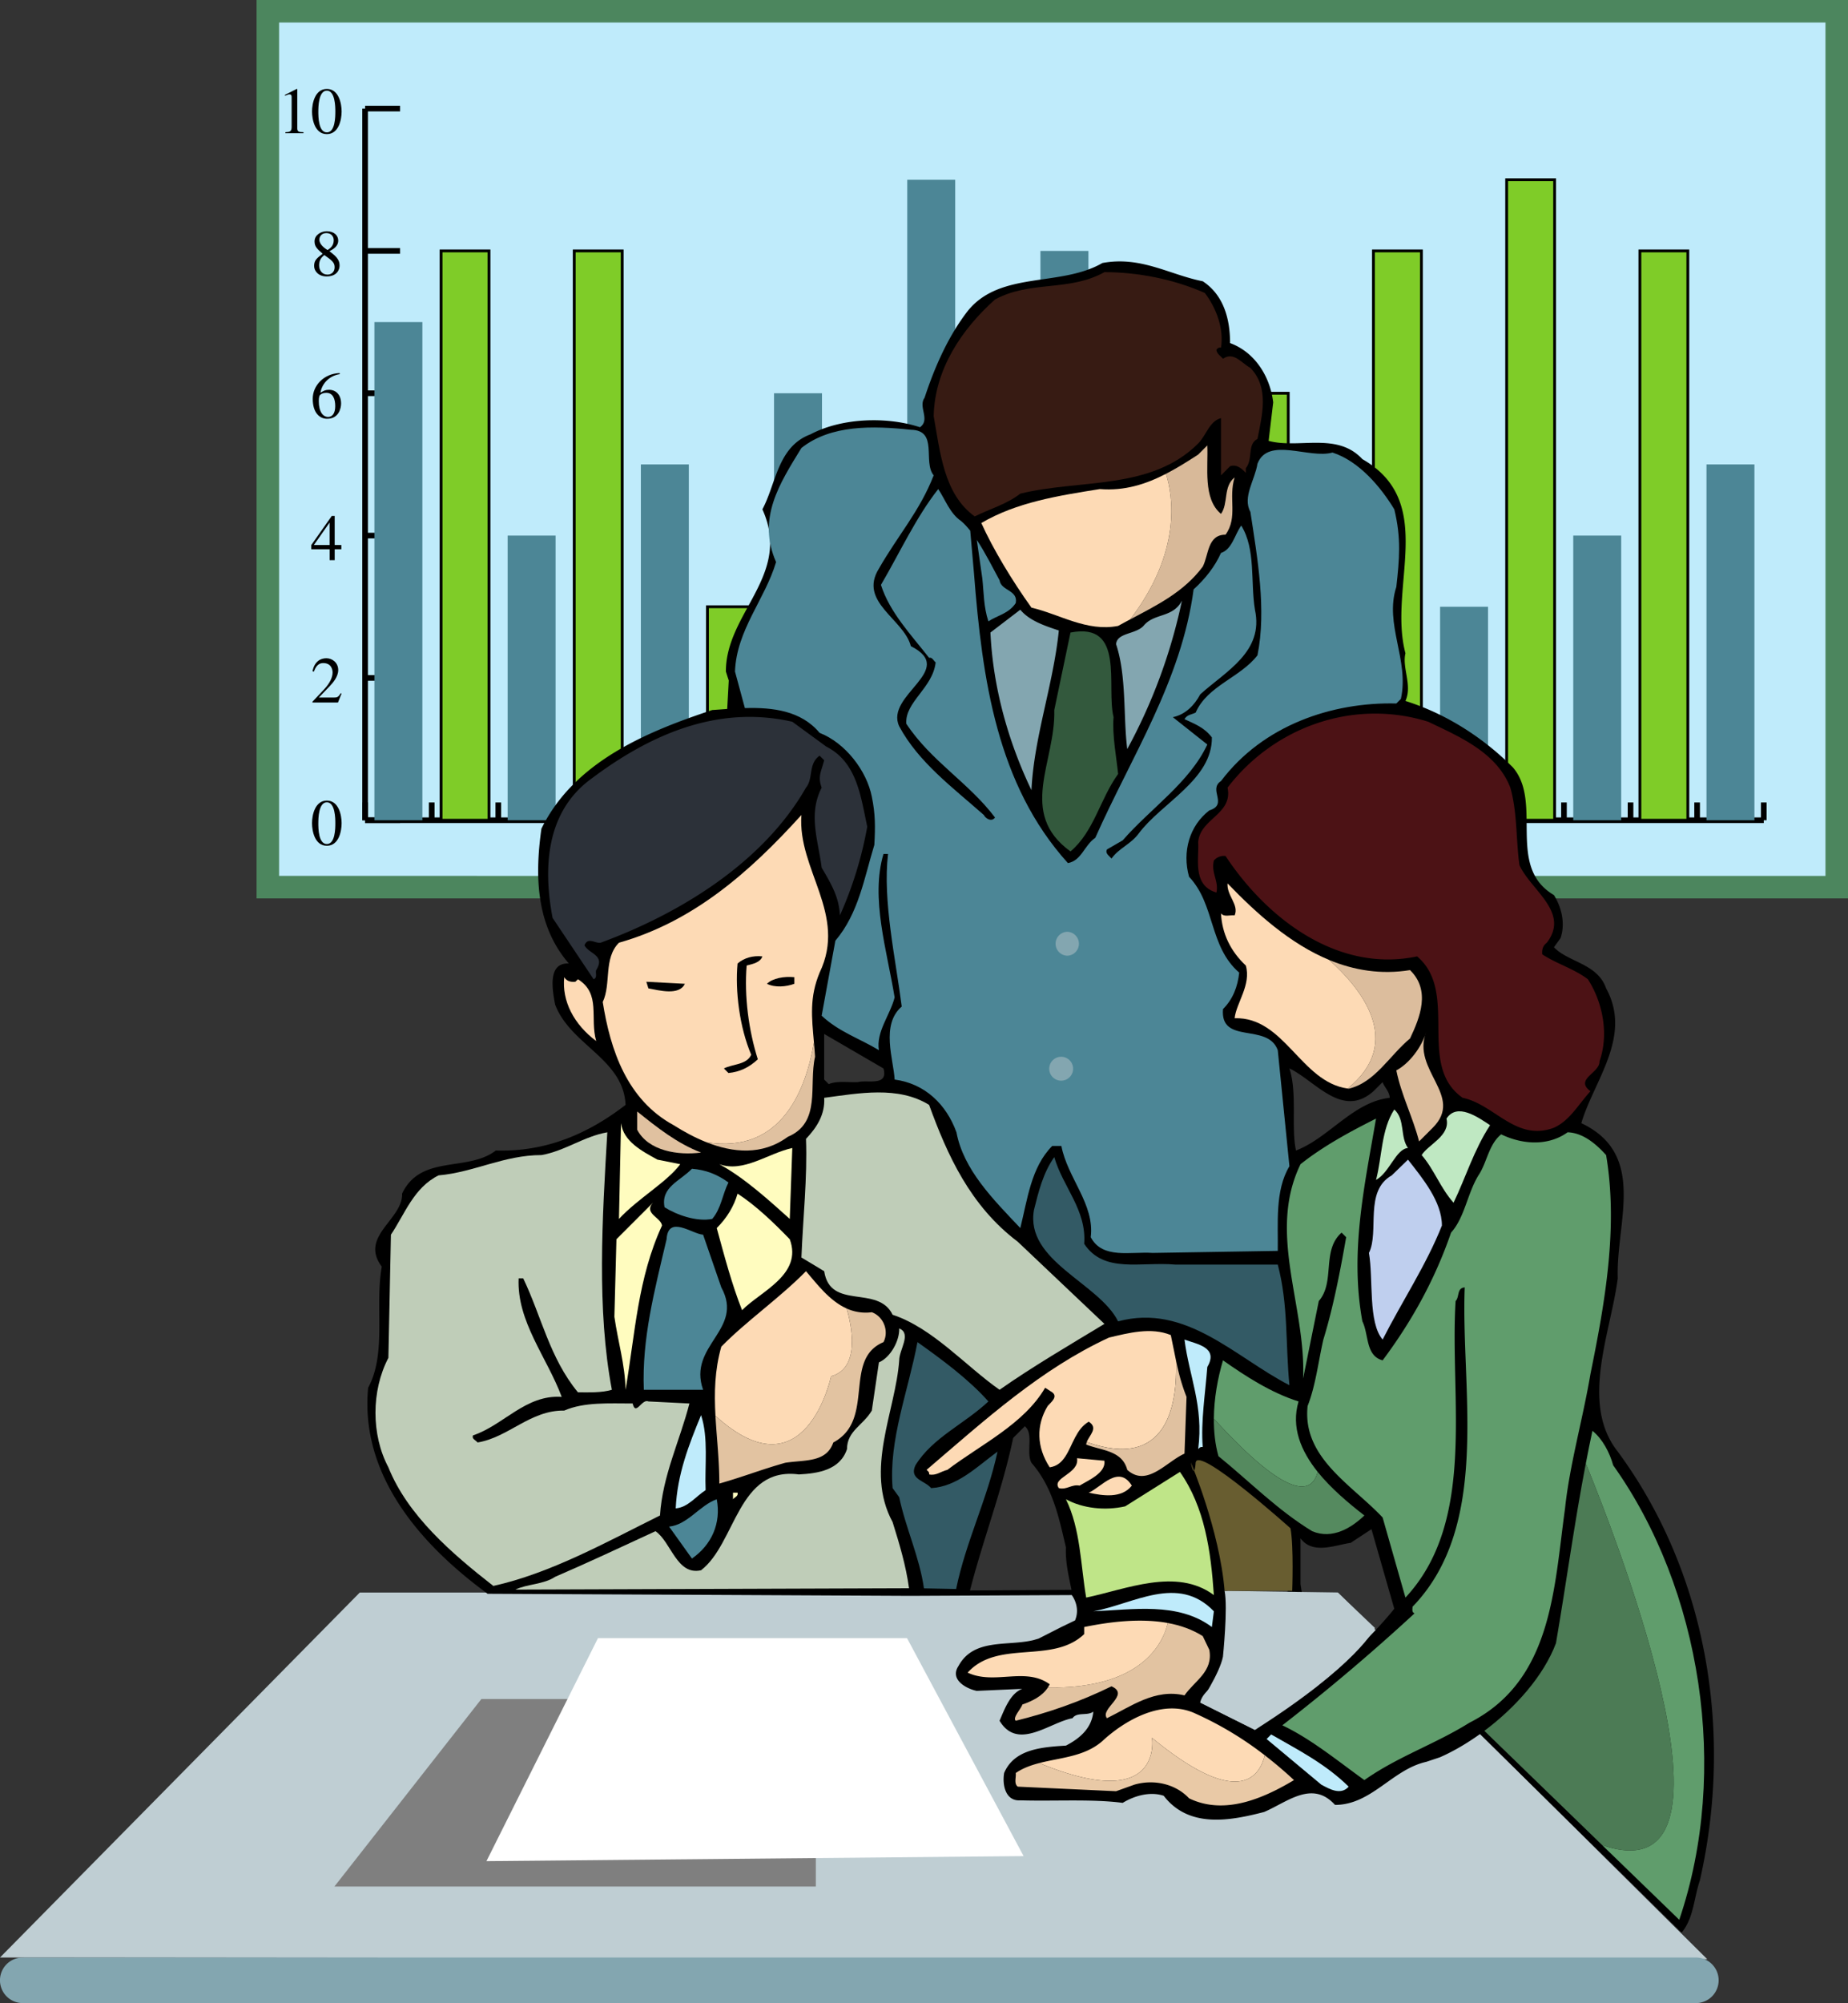
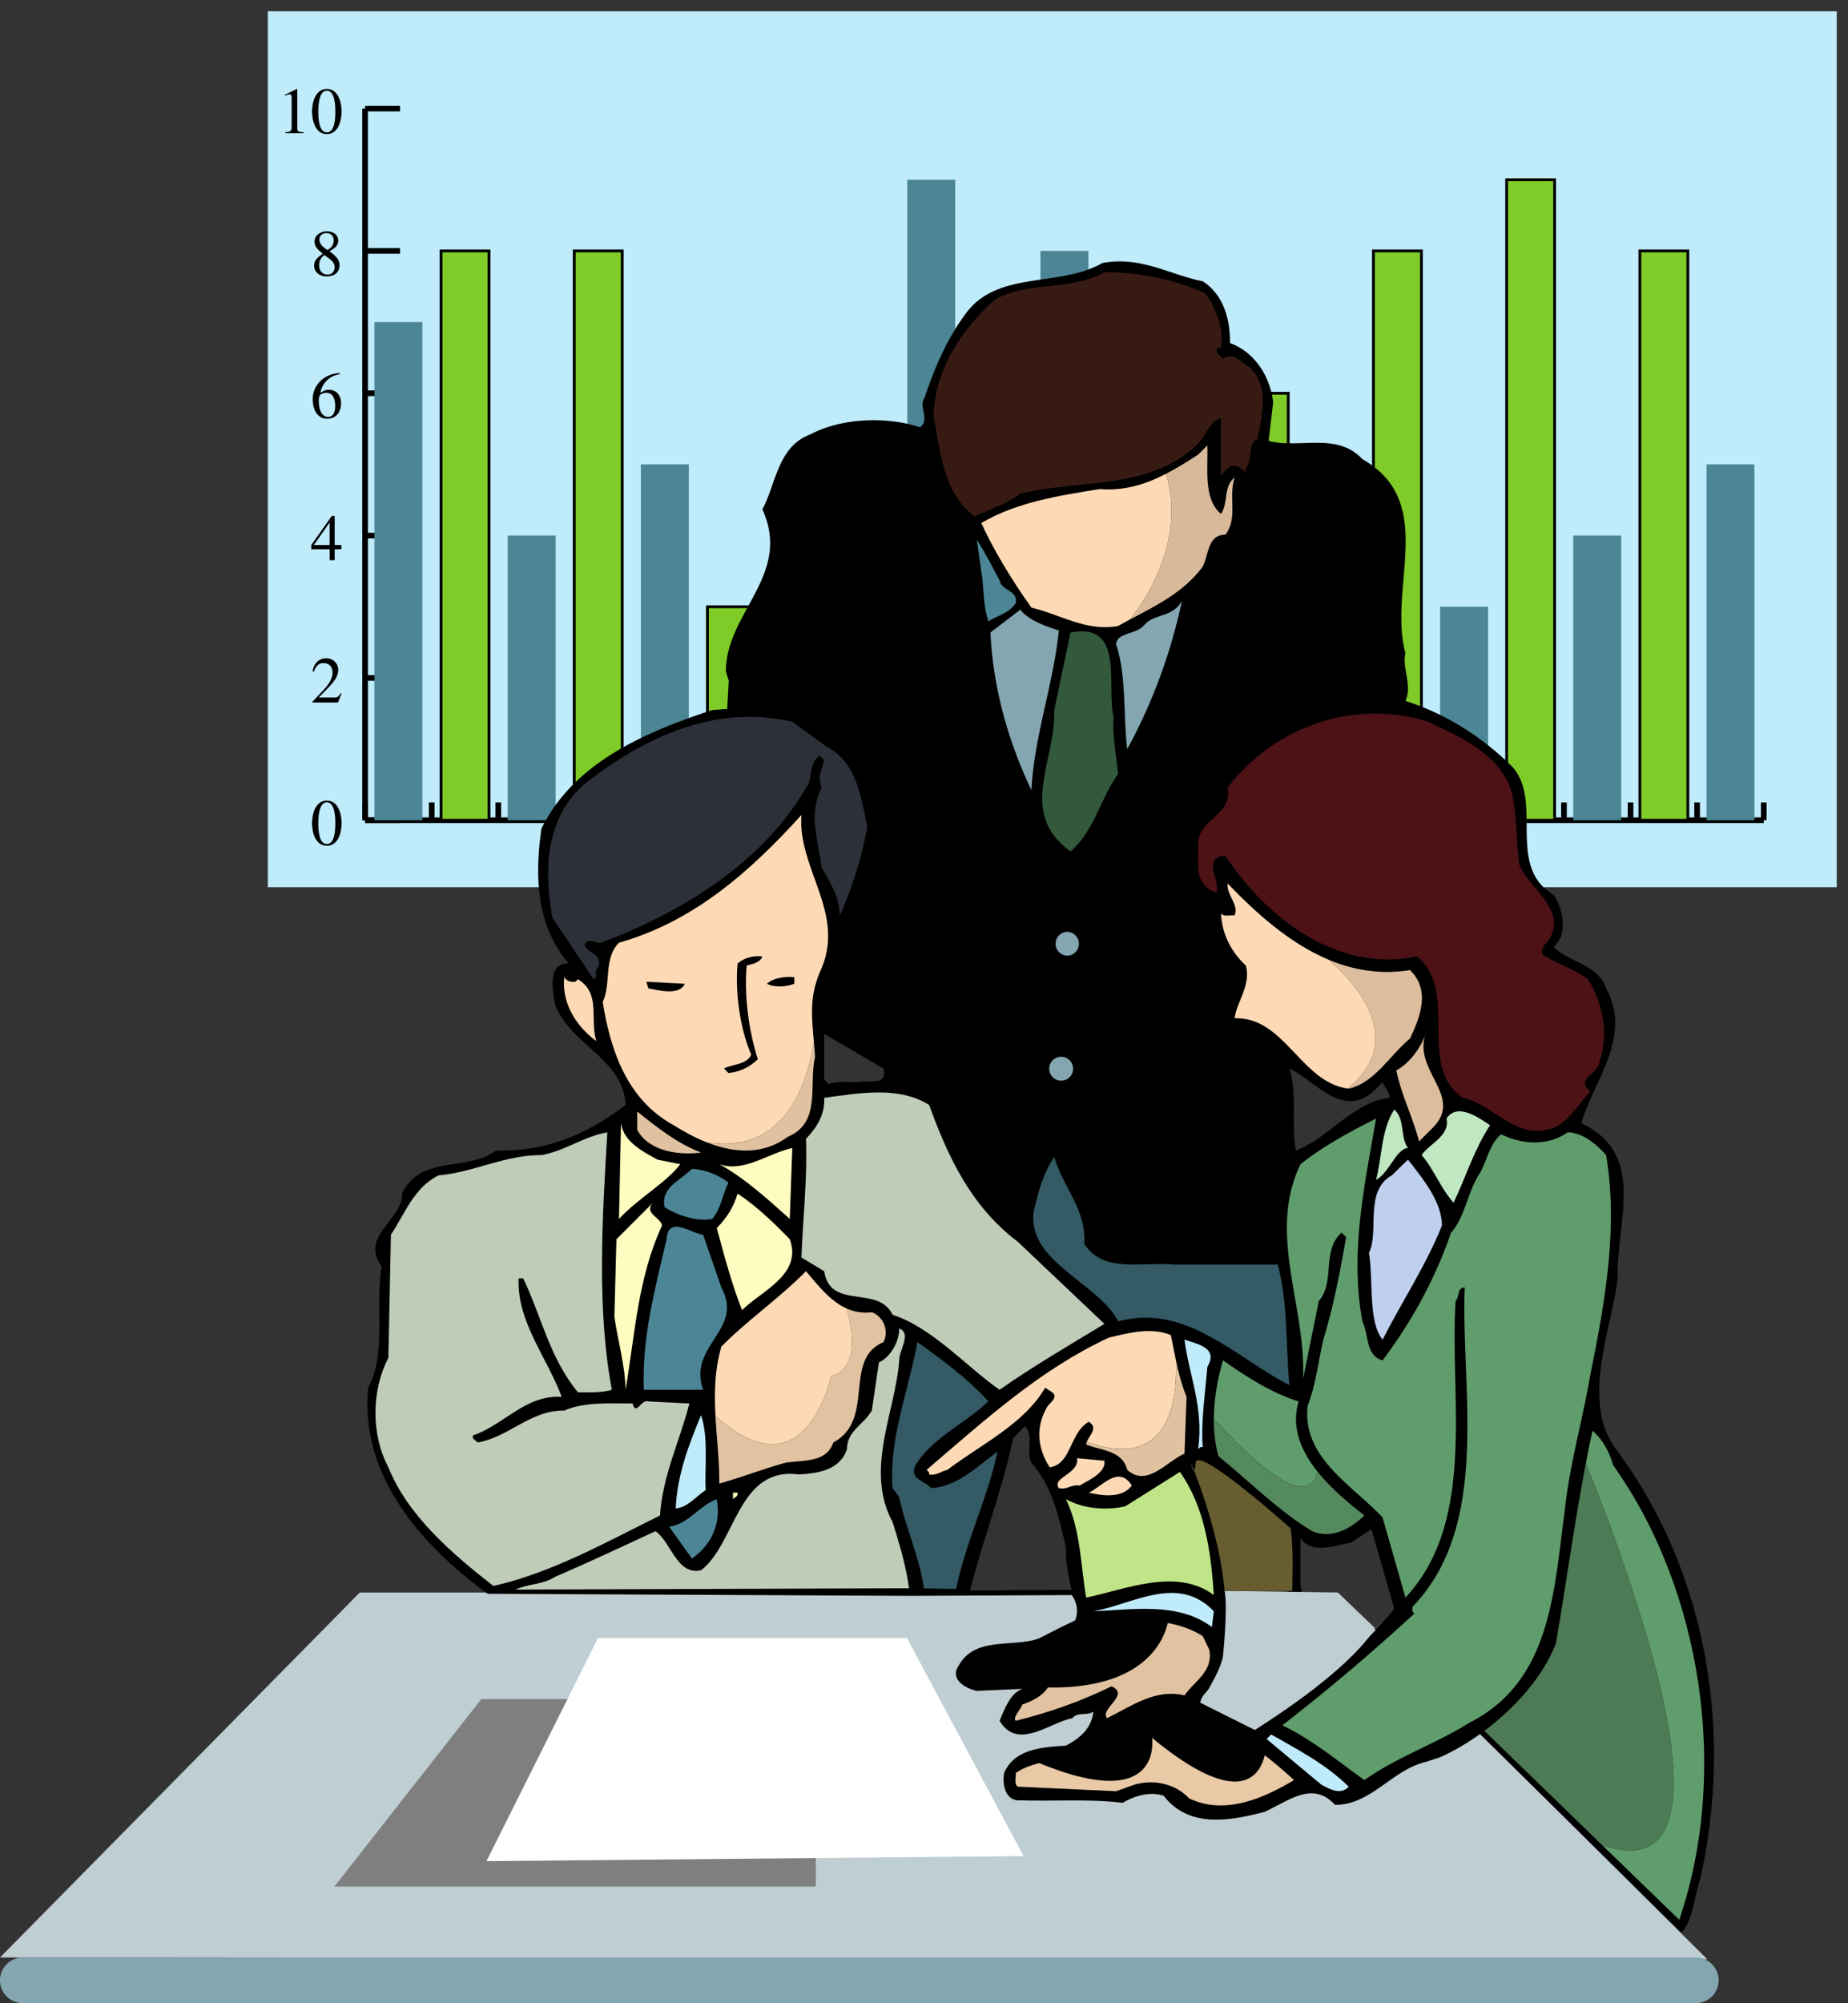
<svg xmlns="http://www.w3.org/2000/svg" width="134.436" height="145.682">
  <rect width="100%" height="100%" fill="#333333" stroke="none" />
  <path fill="#bfced3" d="M26.172 115.823 0 142.366l124.195.121-26.875-26.664H26.172" />
  <path fill="#7f7f7f" d="M59.348 123.565v13.637h-35.02l10.692-13.637h24.328" />
  <path fill="#fff" d="m65.984 119.14 8.48 15.851-39.077.367L43.5 119.14h22.484" />
  <path fill="#83a6b0" d="M123.309 145.682a1.659 1.659 0 1 0 0-3.316H1.656a1.657 1.657 0 0 0 0 3.316H123.31" />
  <path fill="#bfebfb" d="M133.617.82v63.702H19.484V.82h114.133" />
-   <path fill="none" stroke="#4c865e" stroke-width="1.638" d="M133.617.82v63.702H19.484V.82Zm0 0" />
  <path fill="none" stroke="#000" stroke-width=".41" d="M26.559 59.655h101.75m-101.75 0v-1.293m4.847 1.293v-1.293m4.844 1.293v-1.293m4.844 1.293v-1.293m4.847 1.293v-1.293m4.844 1.293v-1.293m4.848 1.293v-1.293m4.844 1.293v-1.293m4.843 1.293v-1.293m4.848 1.293v-1.293m4.844 1.293v-1.293m4.843 1.293v-1.293m4.848 1.293v-1.293m4.844 1.293v-1.293m4.843 1.293v-1.293m4.844 1.293v-1.293m4.848 1.293v-1.293m4.844 1.293v-1.293m4.847 1.293v-1.293m4.844 1.293v-1.293m4.843 1.293v-1.293m4.849 1.293v-1.293" />
  <path d="M24.852 59.866c0 .578-.2 1.645-1.075 1.645-.879 0-1.078-1.067-1.078-1.645 0-.559.2-1.64 1.078-1.64.875 0 1.075 1.081 1.075 1.64zm-1.696 0c0 .387.012 1.52.621 1.52.61 0 .618-1.141.618-1.52 0-.32-.008-1.516-.618-1.516-.609 0-.62 1.196-.62 1.516m1.429-8.773H22.73v-.059l.848-.898c.414-.446.617-.871.617-1.227 0-.246-.117-.684-.68-.684-.433 0-.577.364-.683.622l-.098-.024c.141-.723.59-.95 1.008-.95.434 0 .863.325.863.856 0 .504-.402.942-.609 1.164l-.8.836h1.136c.176 0 .27-.011.453-.312l.063.023-.262.653m.246-11.145h-.484v.793h-.368v-.793h-1.335v-.308l1.492-2.118h.21v2.118h.485zm-.855-1.926h-.012l-1.133 1.618h1.145v-1.618m.742-10.812c-.848.133-1.32.773-1.41 1.355.265-.156.363-.215.629-.215.503 0 .875.364.875 1 0 .348-.172 1.106-1.016 1.106-.563 0-1.047-.453-1.047-1.453 0-.965.809-1.832 1.96-1.871zm-1.434 1.512c-.047.046-.094.164-.094.449 0 .797.317 1.152.676 1.152.301 0 .52-.25.52-.785 0-.492-.145-.969-.649-.969-.16 0-.332.04-.453.153m.188-10.266c-.399-.352-.59-.516-.59-.899 0-.48.48-.738.887-.738.539 0 .835.313.835.676 0 .437-.382.637-.64.777.64.457.738.73.738 1.051 0 .25-.156.781-.945.781-.59 0-.906-.39-.906-.761 0-.414.195-.563.62-.887zm-.258.84c0 .367.219.676.605.676.301 0 .524-.204.524-.536 0-.351-.2-.496-.75-.886-.153.125-.38.312-.38.746zm.613-1.11c.18-.12.45-.296.45-.714 0-.262-.169-.52-.536-.52-.355 0-.508.254-.508.48 0 .372.422.645.594.754m-3.066-8.57c.277-.012.453-.02.453-.371v-2.16c0-.098 0-.223-.16-.223-.059 0-.059 0-.325.106V6.9l.856-.433.039.008v2.859c0 .227.094.281.453.281v.07h-1.316v-.07m4.09-1.507c0 .578-.2 1.645-1.075 1.645-.879 0-1.078-1.067-1.078-1.645 0-.558.2-1.64 1.078-1.64.875 0 1.075 1.082 1.075 1.64zm-1.696 0c0 .387.012 1.52.621 1.52.61 0 .618-1.145.618-1.52 0-.32-.008-1.515-.618-1.515-.609 0-.62 1.195-.62 1.515" />
  <path fill="none" stroke="#000" stroke-width=".41" d="M26.559 59.655V7.897m0 51.758h2.546m-2.546-10.351h2.546m-2.546-10.352h2.546M26.559 28.6h2.546m-2.546-10.351h2.546M26.559 7.897h2.546" />
  <path fill="#4c8696" d="M27.238 23.425h3.489v36.23h-3.489v-36.23" />
  <path fill="#7fcc28" d="M32.086 18.249h3.488v41.406h-3.488V18.25" />
  <path fill="none" stroke="#000" stroke-width=".205" d="M32.086 18.249h3.488v41.406h-3.488zm0 0" />
  <path fill="#4c8696" d="M36.93 38.952h3.488v20.703H36.93V38.952" />
  <path fill="#7fcc28" d="M41.773 18.249h3.489v41.406h-3.489V18.25" />
  <path fill="none" stroke="#000" stroke-width=".205" d="M41.773 18.249h3.489v41.406h-3.489zm0 0" />
  <path fill="#4c8696" d="M46.621 33.776h3.488v25.88h-3.488v-25.88" />
  <path fill="#7fcc28" d="M51.465 44.128h3.488v15.527h-3.488V44.128" />
  <path fill="none" stroke="#000" stroke-width=".205" d="M51.465 44.128h3.488v15.527h-3.488zm0 0" />
-   <path fill="#4c8696" d="M56.309 28.6h3.488v31.055h-3.488V28.6" />
+   <path fill="#4c8696" d="M56.309 28.6h3.488v31.055V28.6" />
  <path fill="#7fcc28" d="M61.156 54.48h3.489v5.175h-3.489V54.48" />
  <path fill="none" stroke="#000" stroke-width=".205" d="M61.156 54.48h3.489v5.175h-3.489zm0 0" />
  <path fill="#4c8696" d="M66 13.073h3.488v46.582H66V13.073" />
  <path fill="#7fcc28" d="M70.844 33.776h3.488v25.88h-3.488v-25.88" />
  <path fill="none" stroke="#000" stroke-width=".205" d="M70.844 33.776h3.488v25.88h-3.488zm0 0" />
  <path fill="#4c8696" d="M75.688 18.249h3.492v41.406h-3.492V18.25" />
  <path fill="#7fcc28" d="M80.535 23.425h3.488v36.23h-3.488v-36.23" />
  <path fill="none" stroke="#000" stroke-width=".205" d="M80.535 23.425h3.488v36.23h-3.488zm0 0" />
  <path fill="#4c8696" d="M85.379 49.304h3.488v10.351H85.38V49.304" />
  <path fill="#7fcc28" d="M90.227 28.6h3.488v31.055h-3.488V28.6" />
  <path fill="none" stroke="#000" stroke-width=".205" d="M90.227 28.6h3.488v31.055h-3.488zm0 0" />
  <path fill="#4c8696" d="M95.07 33.776h3.489v25.88H95.07v-25.88" />
  <path fill="#7fcc28" d="M99.914 18.249h3.488v41.406h-3.488V18.25" />
  <path fill="none" stroke="#000" stroke-width=".205" d="M99.914 18.249h3.488v41.406h-3.488zm0 0" />
  <path fill="#4c8696" d="M104.762 44.128h3.488v15.527h-3.488V44.128" />
  <path fill="#7fcc28" d="M109.605 13.073h3.489v46.582h-3.489V13.073" />
  <path fill="none" stroke="#000" stroke-width=".205" d="M109.605 13.073h3.489v46.582h-3.489zm0 0" />
  <path fill="#4c8696" d="M114.45 38.952h3.487v20.703h-3.488V38.952" />
  <path fill="#7fcc28" d="M119.297 18.249h3.488v41.406h-3.488V18.25" />
  <path fill="none" stroke="#000" stroke-width=".205" d="M119.297 18.249h3.488v41.406h-3.488zm0 0" />
  <path fill="#4c8696" d="M124.14 33.776h3.489v25.88h-3.488v-25.88" />
  <path d="M117.688 105.573c-2.766-3.5-.516-8.625 0-12.605-.149-4.055 2.175-8.996-2.653-11.282.918-3.097 3.723-6.304 1.805-9.804-.625-1.809-2.73-1.883-3.797-2.989l.48-.664c.368-1.066.07-2.25-.48-3.132-3.504-2.063-.773-6.711-2.988-9.29-2.211-2.21-4.899-3.91-7.813-4.828.516-1.144-.258-2.398 0-3.468-1.289-4.829 2.36-10.985-3.133-14.118-1.843-1.992-4.609-.738-6.82-1.328l.332-2.8c-.223-1.88-1.328-3.649-3.137-4.313 0-1.77-.476-3.504-1.988-4.496-2.433-.48-4.496-1.848-7.3-1.328-3.06 1.77-7.446.55-9.805 3.5-1.399 1.808-2.395 4.054-3.133 6.304-.48.665.441 1.586-.332 2.141-2.469-.812-5.75-.664-7.965.516-2.395.883-2.504 3.613-3.5 5.453 2.176 4.793-2.656 7.484-2.656 11.797.066.199.133.426.21.652l-.113 2.07c-.367.028-.734.055-1.09.078-4.683 1.551-10.027 3.727-12.425 8.63-.516 3.613-.332 7.113 1.992 9.804-1.586-.074-1.18 1.992-.996 2.984 1.105 2.95 4.976 3.946 5.125 7.301-2.727 2.102-5.79 3.43-9.438 3.317-2.066 1.586-5.457.257-6.82 3.136.074 1.88-3.133 3.098-1.477 5.309-.515 2.875.372 6.3-.992 8.809-.605 6.375 3.832 11.425 8.692 14.984l30.757.152 11.735-.058s.664.828.242 1.843l-.996.48-1.66.845-.375.109c-1.91.46-4.344-.156-5.45 1.883-.663.996.59 1.66 1.329 1.808l3.316-.148c-.883.332-1.289 1.473-1.656 2.32 1.324 2.211 3.648.114 5.305-.183.332-.48 1.07-.149 1.515-.48-.113 1.218-.996 1.956-1.992 2.472-1.77.11-3.762.258-4.496 1.992-.149.883.11 2.063 1.176 1.988 2.472.075 5.238-.109 7.449.184.848-.516 1.988-.848 2.984-.516 1.844 2.399 4.867 1.809 7.301 1.18 1.66-.7 3.5-2.36 5.16-.516 2.653 0 4.168-2.582 6.637-3.132l.996-.332c.937-.41 1.937-.989 2.914-1.688l14.668 14.441c.887-1.066.887-2.507 1.328-3.796 2.469-10.836.477-22.45-5.973-31.188zM62.425 78.698c-.7.04-1.547-.11-2.137.149l-.332-.332v-3.317l4.313 2.508c.37 1.328-1.18.809-1.844.992zm8.137 36.977c.964-3.746 2.343-7.29 3.144-11.098l.848-.848c.664.555.074 1.88.48 2.657 1.547 1.77 1.992 3.945 2.508 6.156-.043 1.098.203 2.082.406 3.086zm29.355-36.313.664-.664c.074.297.516.703.516 1.145-2.653.293-4.422 2.914-6.817 3.832-.37-1.696.11-4.164-.48-5.97 1.879.884 3.832 3.685 6.117 1.657zm-8.625 46.45-3.98-1.989c.183-.887 1.324-1.289 1.511-2.176a30.65 30.65 0 0 0 .406-3.043l.047-.742c.204-3.984-.5-7.828-2.296-11.476l.992.183 5.644 4.645c.125 1.343.137 2.734.192 4.11l-.176.5 1.098.124c-.047-.254-.09-.508-.122-.75v-3.32c.887 1.215 2.547.48 3.649.332l1.512-.996 1.66 5.789c-2.766 3.426-6.598 6.265-10.137 8.808" />
  <path fill="#4c8696" d="M71.059 39.265c.625.945 1.191 2.082 1.656 2.94.11.774 1.363.7 1.176 1.657-.516.774-1.325.887-1.989 1.328-.351-1.058-.332-2.113-.441-3.11l-.402-2.815" />
-   <path fill="#4c8696" d="M70.855 41.706c.602 7.723 1.676 15.36 6.833 21.066.996-.183 1.183-1.289 1.992-1.84 2.617-5.898 6.27-11.43 7.152-18.066.848-.773 1.547-1.656 1.992-2.652.809-.258.992-1.328 1.473-1.992 1.07 1.734.664 4.093.996 6.12.664 3.06-2.102 4.462-3.98 6.157-.407.773-1.07 1.473-1.993 1.66l2.508 1.988c-1.289 2.766-4.129 4.645-6.156 6.97l-1.145.663c-.144.293.149.442.332.66.555-.773 1.403-1.031 1.993-1.84 1.656-2.214 5.343-3.91 5.308-6.968-.555-.739-1.289-.996-1.992-1.328.184-.332.516-.332.812-.477.848-1.953 3.243-2.543 4.497-4.168.664-3.316 0-7.039-.516-10.434-.59-1.066.332-2.32.516-3.5.773-1.992 3.761-.332 5.457-.812 1.953.629 3.539 2.547 4.496 4.129.515 2.101.37 3.648.148 5.64-.887 2.73.957 5.31.332 8.149l-.332.332c-4.683-.113-9.695 1.586-12.754 5.64-.96.626.551 1.696-.851 2.137-1.434 1.106-1.989 2.985-1.473 4.828 1.918 2.028 1.438 5.051 3.648 6.97-.109.995-.441 1.917-1.18 2.652-.218 2.617 3.247.96 3.985 2.988l.848 8.441c-1.07 1.77-.813 4.203-.848 6.156l-9.105.149c-1.586-.113-3.653.476-4.5-1.145.297-2.394-1.696-4.312-2.137-6.636h-.664c-1.547 1.55-1.805 3.91-2.324 5.972-1.989-2.101-4.13-4.238-4.645-6.965-.734-2.027-2.285-3.539-4.496-3.835-.074-1.438-1.031-3.981.516-5.31-.442-3.464-1.399-7.702-.996-11.097h-.332c-.957 3.211.261 7.043.812 10.434-.332 1.293-1.363 2.508-1.144 3.836-1.399-.848-2.91-1.328-4.165-2.508l.997-5.453c1.695-1.992 2.101-4.574 2.835-6.969.075-1.328.075-2.25-.183-3.504-.367-1.879-1.914-3.906-3.797-4.644-1.344-1.61-3.395-1.86-5.437-1.801l-.72-2.66c.114-3.024 2.177-5.235 2.989-7.961-1.402-3.172.258-5.715 1.844-8.297 2.137-1.695 5.195-1.621 7.96-1.324 2.028.035.848 2.32 1.66 3.316-.995 2.578-2.616 4.387-3.983 6.781-1.512 2.434 1.808 3.653 2.324 5.641 3.43 1.734-1.918 3.539-.848 5.828 1.399 2.613 3.906 4.461 6.156 6.45.149.292.59.515.813.183-1.918-2.543-4.649-4.09-6.453-6.82-.11-1.586 1.918-2.579 2.136-4.461-.144-.11-.257-.403-.476-.332-1.328-1.696-2.875-3.317-3.504-5.305 1.363-2.324 2.543-4.906 4.168-6.969.516.774.848 1.77 1.656 2.32.23.192.453.434.672.711l.273 3.106" />
  <path fill="#371b13" d="M87.645 21.304c.847 1.105 1.398 2.617 1.18 3.98-.188-.04-.262.074-.333.145 0 .296.332.48.477.664.777-.551 1.367.332 1.992.664 1.398 1.441.848 3.465.516 5.164-.774.402-.293 1.437-.848 2.136v.333c-.219-.223-.625-.665-1.145-.481l-.66.664V30.41c-.851.219-1.07 1.254-1.66 1.844-3.43 3.426-8.59 2.578-12.941 3.648-.993.774-2.211 1.106-3.317 1.656-2.246-1.62-2.508-4.644-2.984-7.296.074-3.391 2.027-6.305 4.46-8.48 2.579-1.4 5.38-.552 7.962-1.99 2.433 0 5.05.516 7.3 1.513" />
  <path d="M77.36 40.214c.44 1.105-.297 2.726.66 3.648l2.175-.183v.515c-.957.367-1.988.04-2.836-.332-.738-1.586.258-3.98-1.476-4.976.777-.11 1.215.773 1.476 1.328" />
  <path fill="#83a6b0" d="M82.004 54.48c-.297-2.321-.04-5.31-.813-7.63.075-.847 1.403-.703 1.993-1.328.773-.96 2.136-.554 2.8-1.843a39.635 39.635 0 0 1-3.98 10.8m-4.977-8.625c-.406 3.98-1.808 7.743-1.992 11.614-1.695-3.54-2.8-7.485-2.984-11.465l2.172-1.66c.664.808 1.808 1.18 2.804 1.511" />
  <path fill="#33593d" d="M81.008 52.159c-.11 1.29.219 2.984.332 4.129-1.328 1.84-1.735 4.164-3.465 5.637-3.871-2.801-1.07-6.524-1.18-10.285l1.18-5.637c4.016-.778 2.578 3.906 3.133 6.156" />
  <path fill="#4c1215" d="M109.871 57.284c.516 1.805.406 3.793.664 5.637.848 1.844 3.688 3.43 1.992 5.64-.297.223-.367.516-.332.848 1.067.7 2.285 1.031 3.317 1.809 1.07 1.656 1.55 3.98.847 5.968.04.852-1.843 1.293-.66 2.176-.926 1.031-1.515 2.14-2.656 2.656-2.766 1.032-4.313-1.695-6.637-2.175-3.39-2.36-.222-7.668-3.316-10.286-5.75 1.215-10.914-2.726-13.934-7.3a.949.949 0 0 0-.851.332c-.22.886.37 1.476.187 2.324-1.77-.516-1.254-2.473-1.328-3.648.11-1.735 2.543-2.032 2.137-3.981 3.39-4.426 9.18-6.492 14.597-4.793 2.215 1.066 4.98 2.211 5.973 4.793" />
  <path fill="#2c3139" d="M60.105 54.296c2.25 1.14 2.508 3.648 2.985 5.824a27.71 27.71 0 0 1-1.988 6.453c-.075-1.328-.59-2.215-1.329-3.469-.257-2.027-.996-3.87 0-5.82-.296-.812-.039-1.144.184-1.992l-.332-.332c-.848.59-.441 1.66-.992 2.324-3.137 5.488-9.219 9.176-14.934 11.277-.402.075-.918-.441-1.18.184.297.629 1.551.703.852 1.809-.074.218.11.55-.187.664l-2.985-4.461c-.699-3.653-.48-7.742 2.84-10.137 4.129-3.098 9.066-5.387 14.598-4.129l2.468 1.805" />
  <path fill="#fddab5" d="m41.855 71.401.188-.183c1.695 1.066.848 2.8 1.328 4.496-1.625-1.215-2.508-2.914-2.324-4.645.183.297.476.367.808.332" />
  <path fill="#dcbd9d" d="m104.23 82.018-.996.997c-.441-1.735-1.289-3.356-1.656-5.165.957-.515 1.844-1.695 2.176-2.8-1.106 2.8 2.8 4.644.476 6.968" />
  <path fill="#bfcdb8" d="M67.59 80.358c1.328 3.649 2.984 7.336 6.45 9.953l6.304 5.973c-2.434 1.473-5.27 3.133-7.63 4.793-2.472-1.734-4.866-4.496-7.78-5.457-1.067-2.211-4.536-.293-4.977-3.168l-1.656-.996c.11-2.84.441-5.824.332-8.629.773-.809 1.398-1.77 1.324-2.984 2.508-.332 5.383-.883 7.633.515" />
  <path fill="#bfe8c2" d="M102.426 83.491c-.883.074-1.328 1.77-2.324 2.324.445-1.695.37-3.648 1.328-5.125.812.739.406 1.992.996 2.801m5.972-1.656c-1.18 1.805-1.77 3.797-2.656 5.637-.957-1.067-1.398-2.395-2.32-3.465.476-.774 2.101-1.399 1.805-2.653.773-1.18 2.285-.109 3.171.48" />
  <path fill="#e0c1a0" d="M51 83.823c-1.66.223-3.832-.11-4.645-1.656v-1.328c1.473 1.18 2.91 2.32 4.645 2.984" />
  <path fill="#609d6c" d="M100.102 81.354c-.848 4.942-1.914 9.73-.993 14.746.477.957.22 2.504 1.473 2.836 2.176-2.91 3.836-5.968 4.977-9.289.996-1.105 1.18-2.836 1.992-4.164.625-.922.738-2.25 1.656-2.984 1.512.734 3.395.883 4.832-.149 1.14.036 2.102.883 2.8 1.657.884 5.238-.073 10.691-1.14 15.925-.554 3.282-1.515 6.602-1.847 9.77-.809 5.824-.918 12.535-6.965 15.594-2.469 1.547-5.235 2.469-7.633 4.168-1.953-1.403-3.871-2.989-5.969-3.985a146.859 146.859 0 0 0 9.621-8.144c-.222-.074-.148-.332-.148-.48 5.75-5.934 3.5-15.887 3.797-23.223-.59.035-.371.699-.664.992-.442 7.078 1.547 16-3.649 21.566l-1.66-5.824c-2.25-2.394-5.86-4.351-5.457-8.11.59-1.511.773-3.206 1.145-4.831.738-2.395 1.253-5.121 1.66-7.446l-.332-.332c-1.477 1.293-.442 3.578-1.66 4.977l-1.141 5.64c.219-5.308-2.621-10.578-.188-15.593 1.621-1.29 3.579-2.36 5.493-3.317" />
  <path fill="#fffcbf" d="m47.828 84.339 1.66.332c-.996 1.328-3.058 2.469-4.46 3.98l.148-6.965c.183 1.329 1.512 2.028 2.652 2.653" />
  <path fill="#bfcdb8" d="M44.18 82.35c-.367 6.266-.774 12.903.332 18.727-.739.223-1.66.184-2.469.184-2.066-2.508-2.656-5.532-3.984-8.293h-.329c-.148 3.132 2.063 5.75 3.133 8.625-2.617-.184-4.238 2.066-6.453 2.8-.11.258.184.332.332.516 2.25-.367 3.836-2.36 6.305-2.32 1.437-.63 3.242-.516 4.976-.516.223.957.665-.371 1.145-.148l2.984.148c-.699 2.727-1.953 5.234-2.14 8.145-3.942 1.957-7.961 4.203-12.125 5.125-3.024-2.36-6.23-5.125-7.633-8.625-1.254-2.36-1.254-5.567 0-7.965l.184-8.957c.996-1.473 1.66-3.43 3.468-4.313 2.578-.222 4.754-1.476 7.48-1.476 1.696-.293 3.098-1.364 4.794-1.657" />
  <path fill="#fffcbf" d="M57.453 88.651c-1.441-1.289-3.281-2.984-5.125-3.98 1.77.629 3.5-.774 5.309-1.18l-.184 5.16" />
  <path fill="#335a65" d="M78.871 90.46c1.438 2.176 4.09 1.289 6.633 1.512h7.45c.773 2.949.55 5.64.847 8.773-3.946-2.027-7.52-5.973-12.461-4.645-1.402-2.8-6.785-4.386-6.121-8.109.332-1.328.664-2.691 1.476-3.836.625 2.176 2.36 3.836 2.176 6.305" />
  <path fill="#bfcfee" d="M104.895 89.132c-1.141 2.875-2.91 5.53-4.313 8.293-1.07-1.25-.664-4.383-.996-6.301.773-1.55-.367-4.5 1.66-5.64l1.18-1.145c1.07 1.367 2.469 3.058 2.469 4.793" />
  <path fill="#4c8696" d="M52.992 85.999c-.445.883-.52 1.879-1.18 2.652-1.144.223-2.582-.293-3.468-.847-.293-1.473 1.144-1.914 1.992-2.801.996.074 1.844.406 2.656.996" />
  <path fill="#fffcbf" d="M57.453 90.128c.957 2.582-2.14 3.797-3.469 5.16-.734-1.84-1.289-3.945-1.843-5.973.738-.734 1.254-1.586 1.515-2.504 1.364.883 2.688 2.172 3.797 3.317m-9.293-.996c-1.77 3.836-1.953 7.851-2.652 11.945-.04-1.844-.555-3.504-.813-5.309l.149-5.64 2.656-2.656c-.703.777.586 1.07.66 1.66" />
  <path fill="#4c8696" d="M52.473 93.632c1.699 3.093-2.47 4.199-1.325 7.445h-4.312c-.148-3.723.773-7.187 1.656-10.95.11-1.804 1.883-.366 2.656-.331l1.325 3.836" />
  <path fill="#bfebfb" d="M87.828 99.417c-.148 1.953-.48 3.98-.332 5.824-.183-.035-.258.074-.332.149.406-3.133-.664-5.31-.996-7.965.887.332 2.508.554 1.66 1.992m-36.496 8.957c-.738.48-1.289 1.254-2.176 1.328.11-2.469.961-4.645 1.844-6.781.55 1.656.258 3.683.332 5.453" />
  <path fill="#fddab5" d="M80.344 106.237c.11.887-1.14 1.403-1.805 1.809-.59-.114-.922.328-1.512.183-.554-.773 1.512-1.03 1.325-2.175l1.992.183" />
  <path fill="#bfe588" d="M88.305 116.007c-2.727-2.028-6.414-.407-9.29.183-.406-2.394-.406-4.976-1.472-7.152 1.215.664 2.84.848 4.312.516l3.98-2.504c1.81 2.578 2.25 5.75 2.47 8.957" />
  <path fill="#fddab5" d="M82.336 108.046c-.738.957-2.14.734-3.133.515.922-.406 2.172-2.066 3.133-.515" />
  <path fill="#fffcbf" d="M53.656 108.561c.07.254-.222.329-.332.477v-.477h.332" />
  <path fill="#4c8696" d="m50.336 113.35-1.66-2.32c1.367-.148 2.215-1.55 3.465-1.992.332 1.734-.368 3.32-1.805 4.312" />
  <path fill="#bfebfb" d="m88.305 117.186-.145 1.145c-2.472-1.848-5.789-1.254-8.625-1.145 2.91-.515 6.153-2.726 8.77 0m9.808 12.754c-.59.664-1.437.149-1.992-.144l-3.98-3.32.332-.333c1.918 1.106 3.906 2.102 5.64 3.797" />
  <path fill="#bfcdb8" d="M66.129 115.51c-.227-1.663-.7-3.226-1.195-4.812-2.063-3.797.222-8.074.48-11.762 0-.773.922-1.953 0-2.32.035.883-.625 2.102-1.476 2.469l-.516 3.504c-.625 1.07-1.805 1.472-1.805 2.8-.515 1.547-2.14 1.77-3.5 1.844-4.46-.59-4.574 5.012-7.117 6.969-1.77.402-2.176-2.066-3.316-2.84-2.473 1.14-4.977 2.32-7.301 3.317-.824.558-2.051.523-2.89.93l28.636-.098" />
  <path fill="#335a65" d="M69.555 115.565c.71-3.457 2.273-6.543 3.011-9.992-1.511 1.106-2.914 2.543-4.832 2.656-.441-.554-1.62-.629-1.14-1.66 1.254-2.027 3.539-2.984 5.308-4.644-1.402-1.586-3.39-3.059-5.16-4.313-.664 3.54-2.101 7.113-1.808 10.617l.48.66c.469 2.243 1.48 4.356 1.8 6.63l2.34.046" />
  <path fill="#bfced3" d="m89.086 115.698 8.234.125 2.703 2.578s-1.242 2.656-8.73 7.41l-3.98-1.988s1.406-2.101 1.652-3.332c0 0 .367-3.562.12-4.793" />
  <path fill="#685d30" d="M89.086 115.698h4.918s.121-3.195-.125-4.547c0 0-6.793-6.094-6.899-4.765-.105 1.328-.351-.028-.351-.028s2.09 4.918 2.457 9.34" />
  <path fill="#83a6b0" d="M77.66 67.768a.87.87 0 0 1 0 1.738.869.869 0 1 1 0-1.738m-.492 9.09a.869.869 0 1 1-.003 1.737.869.869 0 0 1 .003-1.737" />
  <path fill="#d8b999" d="M89.816 34.722c-.847.664-.441 1.878-.992 2.652-1.328-1.106-.922-3.39-.996-4.977l-.664.664c-.777.504-1.547.989-2.344 1.399.504 1.59 1.176 5.64-2.601 10.586 1.922-1.02 3.902-1.985 5.277-3.836.442-.852.332-2.324 1.66-2.324.922-1.29.184-2.653.66-4.164" />
  <path fill="#fddab5" d="M84.82 34.46c-1.468.758-3.015 1.254-4.808 1.11-3.024.48-6.047.956-8.625 2.468.847 1.883 2.246 4.203 3.648 6.156 2.063.48 4.02 1.77 6.305 1.328.289-.164.586-.32.879-.476 3.777-4.946 3.105-8.996 2.601-10.586" />
  <path fill="#dcbd9d" d="M102.574 70.554c-2.12.343-4.078.011-5.886-.739 2.312 2.055 5.523 5.973 1.351 9.352l.074.012c1.918-.442 2.985-2.434 4.461-3.649.735-1.55 1.512-3.504 0-4.976" />
  <path fill="#fddab5" d="M96.688 69.815c-2.81-1.168-5.254-3.347-7.387-5.566-.074.883.847 1.547.515 2.324-.332-.039-.773.145-.992-.148.07 1.472.7 2.765 1.805 3.797.406 1.402-.7 2.726-.813 3.832 3.625-.11 4.817 4.648 8.223 5.113 4.172-3.38.961-7.297-1.351-9.352" />
  <path fill="#e0c1a0" d="M51.383 83.07c1.941.773 4.066.976 5.922-.388 2.468-1.035 1.511-3.761 1.988-5.828-.023-.363-.05-.714-.082-1.05-.559 3.343-2.316 8.175-7.828 7.265" />
  <path fill="#fddab5" d="M59.625 70.737c2.031-4.238-1.621-7.484-1.324-11.465-3.836 4.239-7.926 7.778-13.274 9.29-1.14 1.144-.55 2.988-1.18 4.312.555 3.504 1.77 7.117 5.16 8.96.735.466 1.54.903 2.376 1.235 5.512.91 7.27-3.922 7.828-7.265-.16-1.825-.332-3.262.414-5.067" />
  <path d="M55.46 69.557c-.147.442-.698.551-1.144.665-.183 2.246.149 4.718.813 6.82-.625.59-1.328.922-2.137.996l-.332-.332c.664-.332 1.656-.258 1.988-.996-.847-1.992-1.18-4.645-.992-6.637.477-.406 1.106-.59 1.805-.516m2.324 1.993c-.594.218-1.402.293-1.992 0 .406-.407 1.254-.555 1.992-.48v.48m-7.965 0c-.406.882-1.879.476-2.652.332l-.148-.48 2.8.148" />
  <path fill="#e2c3a1" d="M63.422 95.436a3.348 3.348 0 0 1-1.828-.27c.351 1.212 1.031 4.337-1.137 4.927 0 0-1.855 8.843-8.41 2.875.086 1.586.281 3.199.281 4.93 1.805-.516 2.985-.997 4.793-1.512 1.438-.223 2.984 0 3.5-1.477 3.098-1.656.664-6.043 3.649-7.297.406-.773.039-1.844-.848-2.176" />
  <path fill="#fddab5" d="M60.457 100.093c2.168-.59 1.488-3.715 1.137-4.926-1.254-.559-2.164-1.79-2.961-2.715-1.957 1.988-4.278 3.574-6.16 5.488-.489 1.719-.516 3.36-.426 5.028 6.555 5.968 8.41-2.875 8.41-2.875m25.093-1.149c-.12-.57-.234-1.168-.378-1.847-1.438-.59-3.094-.149-4.496.183-4.942 2.285-8.922 5.899-13.27 9.621.07.074.219.149.184.332.515.11.848-.222 1.328-.332 2.43-1.844 5.562-3.316 7.113-5.972l.516.332c.441.332-.11.738-.332.996-.848 1.402-.809 2.984.148 4.46 1.067-.152 1.352-1.234 1.848-2.175.242-.457.531-.88.992-1.145.723.461.04.98-.144 1.48 5.879 2.083 6.605-2.741 6.492-5.933" />
  <path fill="#e0c1a0" d="M85.55 98.944c.114 3.192-.612 8.016-6.491 5.934a.753.753 0 0 0-.043.18c1.07.44 2.617.406 2.988 1.843 1.437 1.29 2.836-.59 4.164-1.18l.148-4.128c-.379-.961-.582-1.774-.765-2.649" />
  <path fill="#e2c3a1" d="m87.973 119.987-.477-.996c-.766-.484-1.629-.785-2.543-.953-.305 1.32-1.77 4.809-8.723 4.691-.421.657-1.195 1.008-1.859 1.239-.074.297-.738.96-.48 1.18 2.398-.59 4.718-1.4 6.968-2.505 1.403.625-.882 1.622-.332 2.32 1.735-.847 3.504-2.175 5.641-1.66.738-1.066 2.102-1.73 1.805-3.316" />
-   <path fill="#fddab5" d="M84.953 118.038c-1.996-.363-4.21-.09-6.082.293v.516c-2.324 2.21-6.27.367-8.48 2.8 1.953.922 4.203-.441 5.972.848-.039.082-.086.16-.133.234 6.954.118 8.418-3.37 8.723-4.691m-1.148 8.352c6.215 5.12 7.8 2.906 8.203 1.269a24.773 24.773 0 0 0-5.028-3.027c-2.398-1.14-5.199.515-6.785 1.992-1.297 1.137-3.03 1.195-4.59 1.601 9.083 3.747 8.2-1.835 8.2-1.835" />
  <path fill="#e9c9a6" d="M92.008 127.659c-.403 1.637-1.988 3.852-8.203-1.27 0 0 .883 5.583-8.2 1.836-.609.157-1.195.368-1.714.723.039.328-.145.774.148.992l7.152.332 1.329-.476c1.402-.406 2.984-.074 3.98.992 2.582 1.254 5.418 0 7.633-1.324a29.612 29.612 0 0 0-2.125-1.805" />
  <path fill="#4c7b55" d="M115.363 106.432c-.832 4.329-1.425 8.715-2.172 13.075-.898 2.39-2.968 4.699-5.21 6.375l8.574 8.312c11.097 3.801 1.394-21.422-1.192-27.762" />
  <path fill="#609d6c" d="M117.355 106.57c-.257-.923-.773-1.919-1.511-2.509-.172.79-.328 1.579-.48 2.371 2.585 6.34 12.288 31.563 1.19 27.762l5.606 5.43c3.692-10.863 1.594-24.074-4.805-33.055m-21.5.477c-1.21-1.512-1.945-3.239-1.39-5.121-1.992-.625-3.871-1.844-5.496-2.989-.383 1.29-.656 2.774-.664 4.246 5.593 6.133 7.172 5.387 7.55 3.864" />
  <path fill="#558a5f" d="M95.855 107.046c-.378 1.523-1.957 2.27-7.55-3.864-.008.93.09 1.856.332 2.723 2.36 1.918 4.277 3.906 6.82 5.457 1.477.625 2.875-.258 3.797-1.144-1.16-.899-2.43-1.97-3.399-3.172" />
</svg>